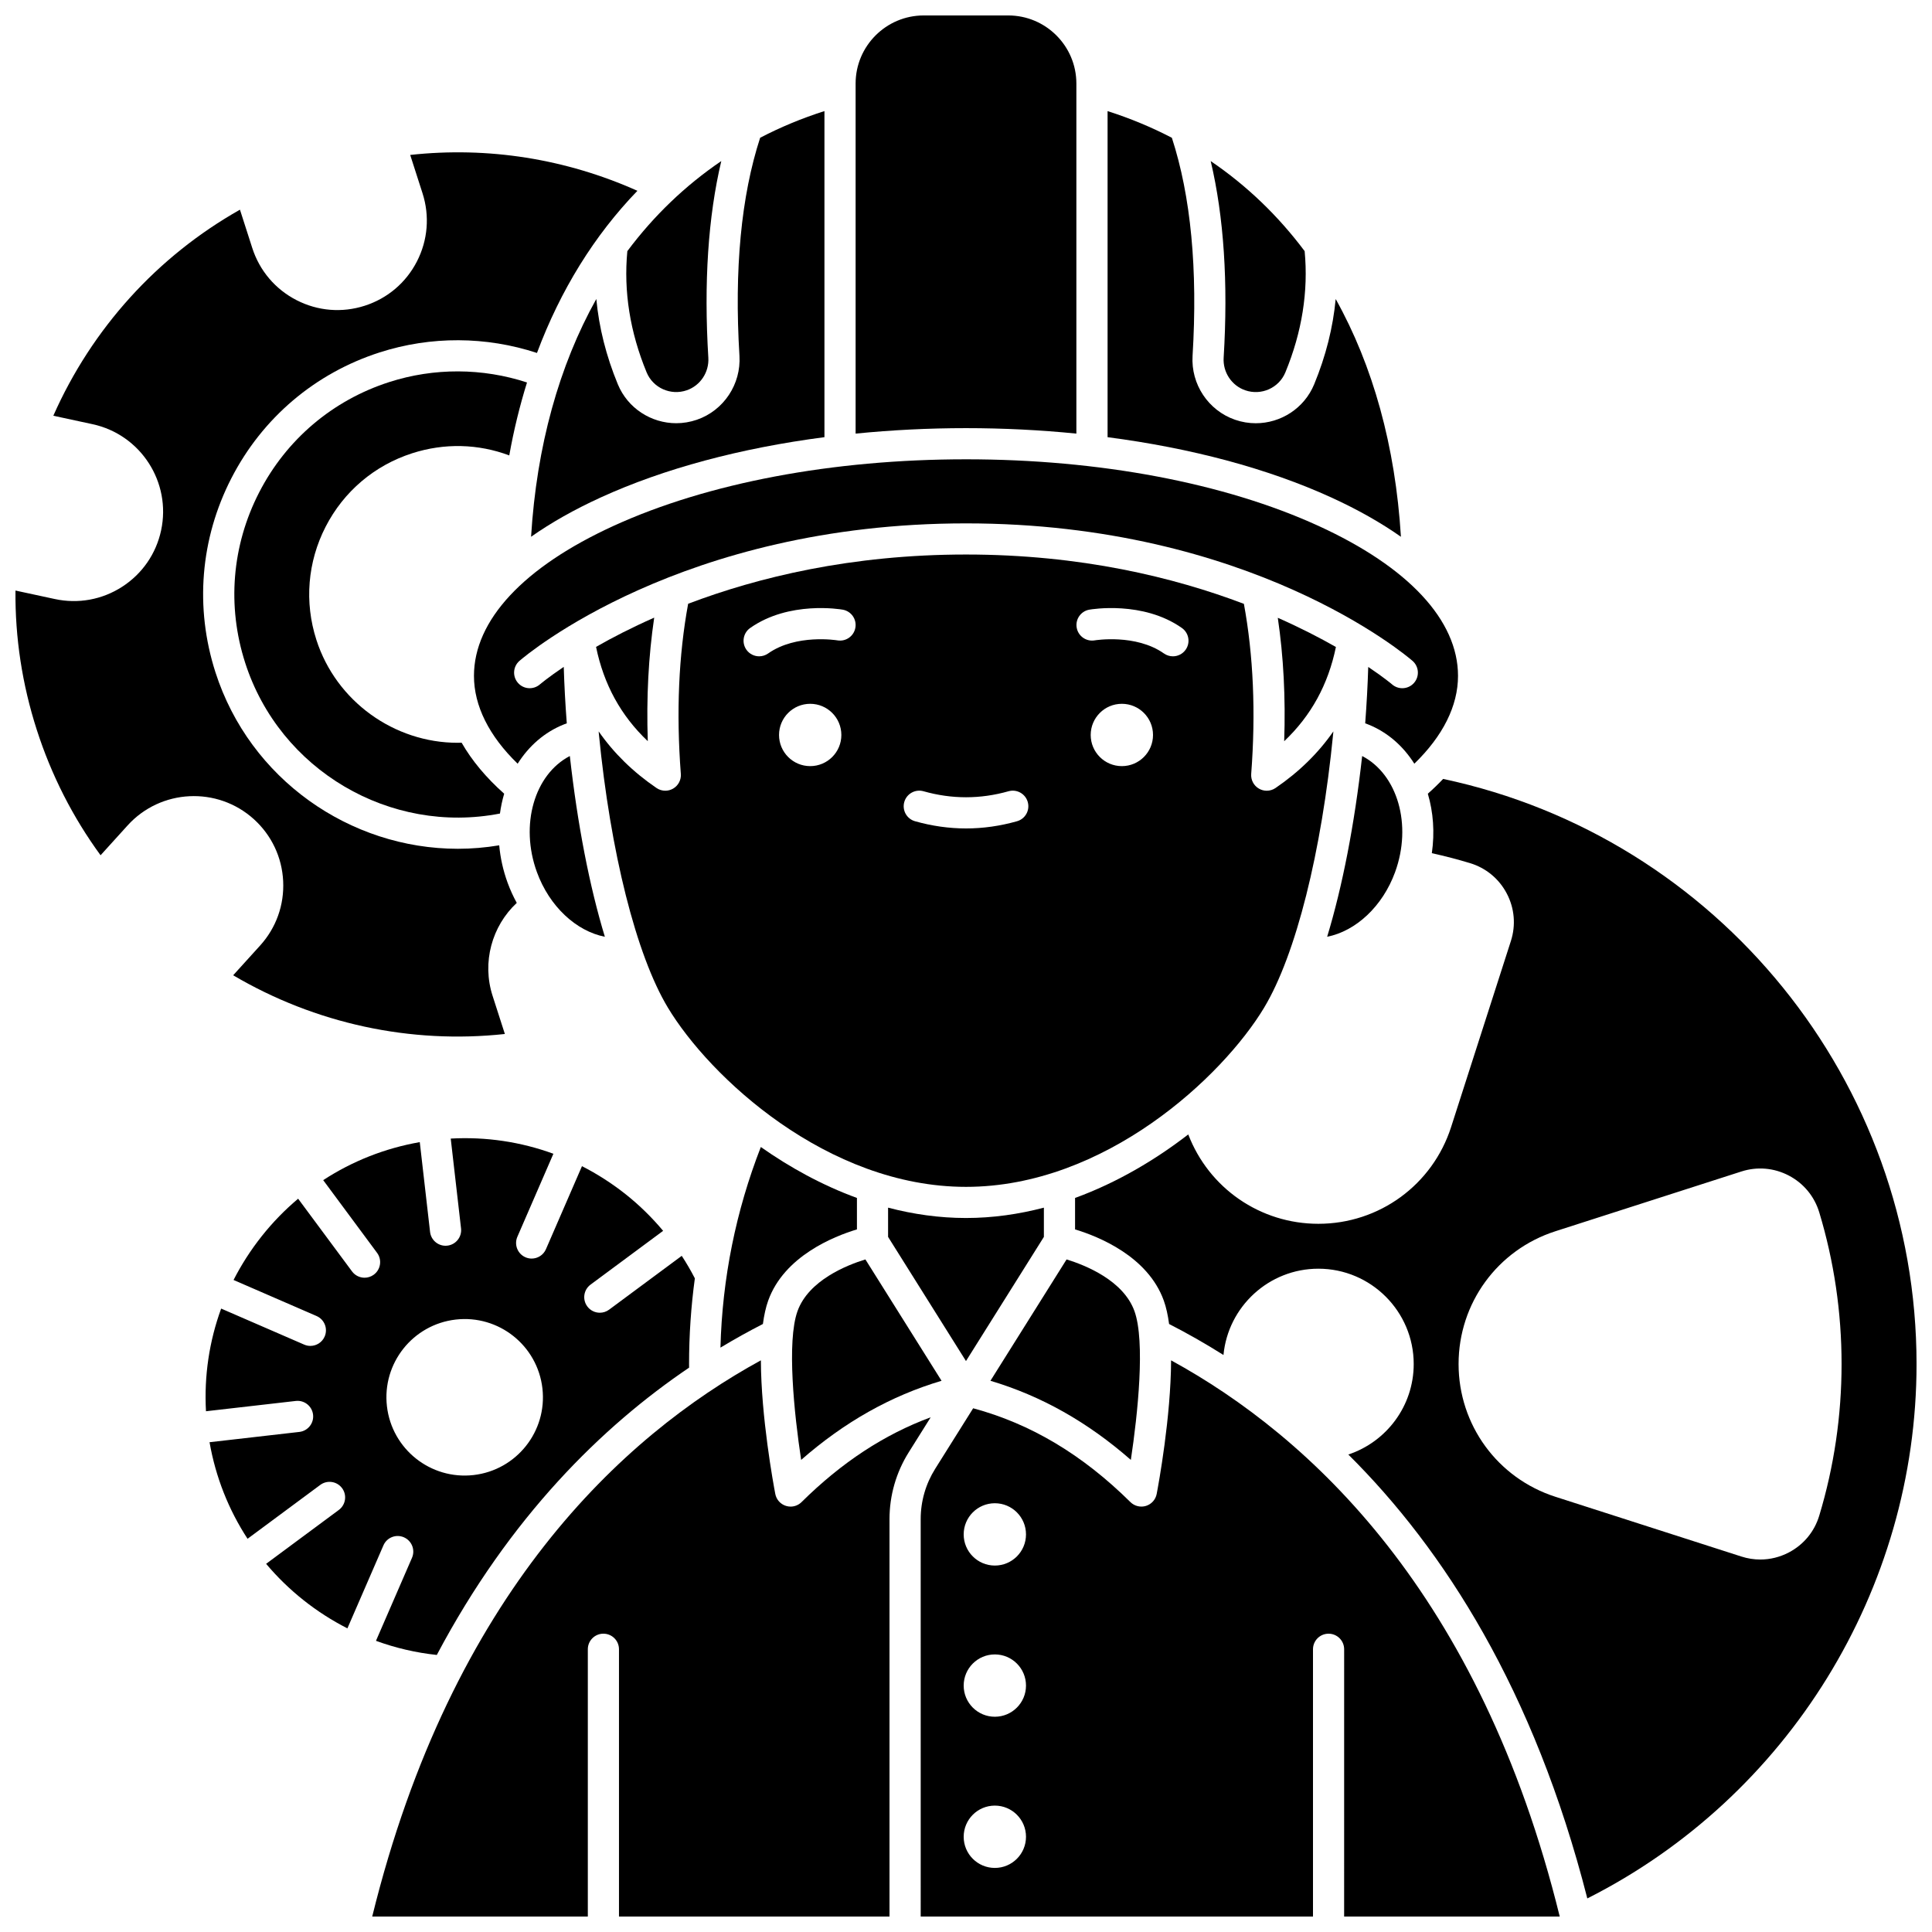
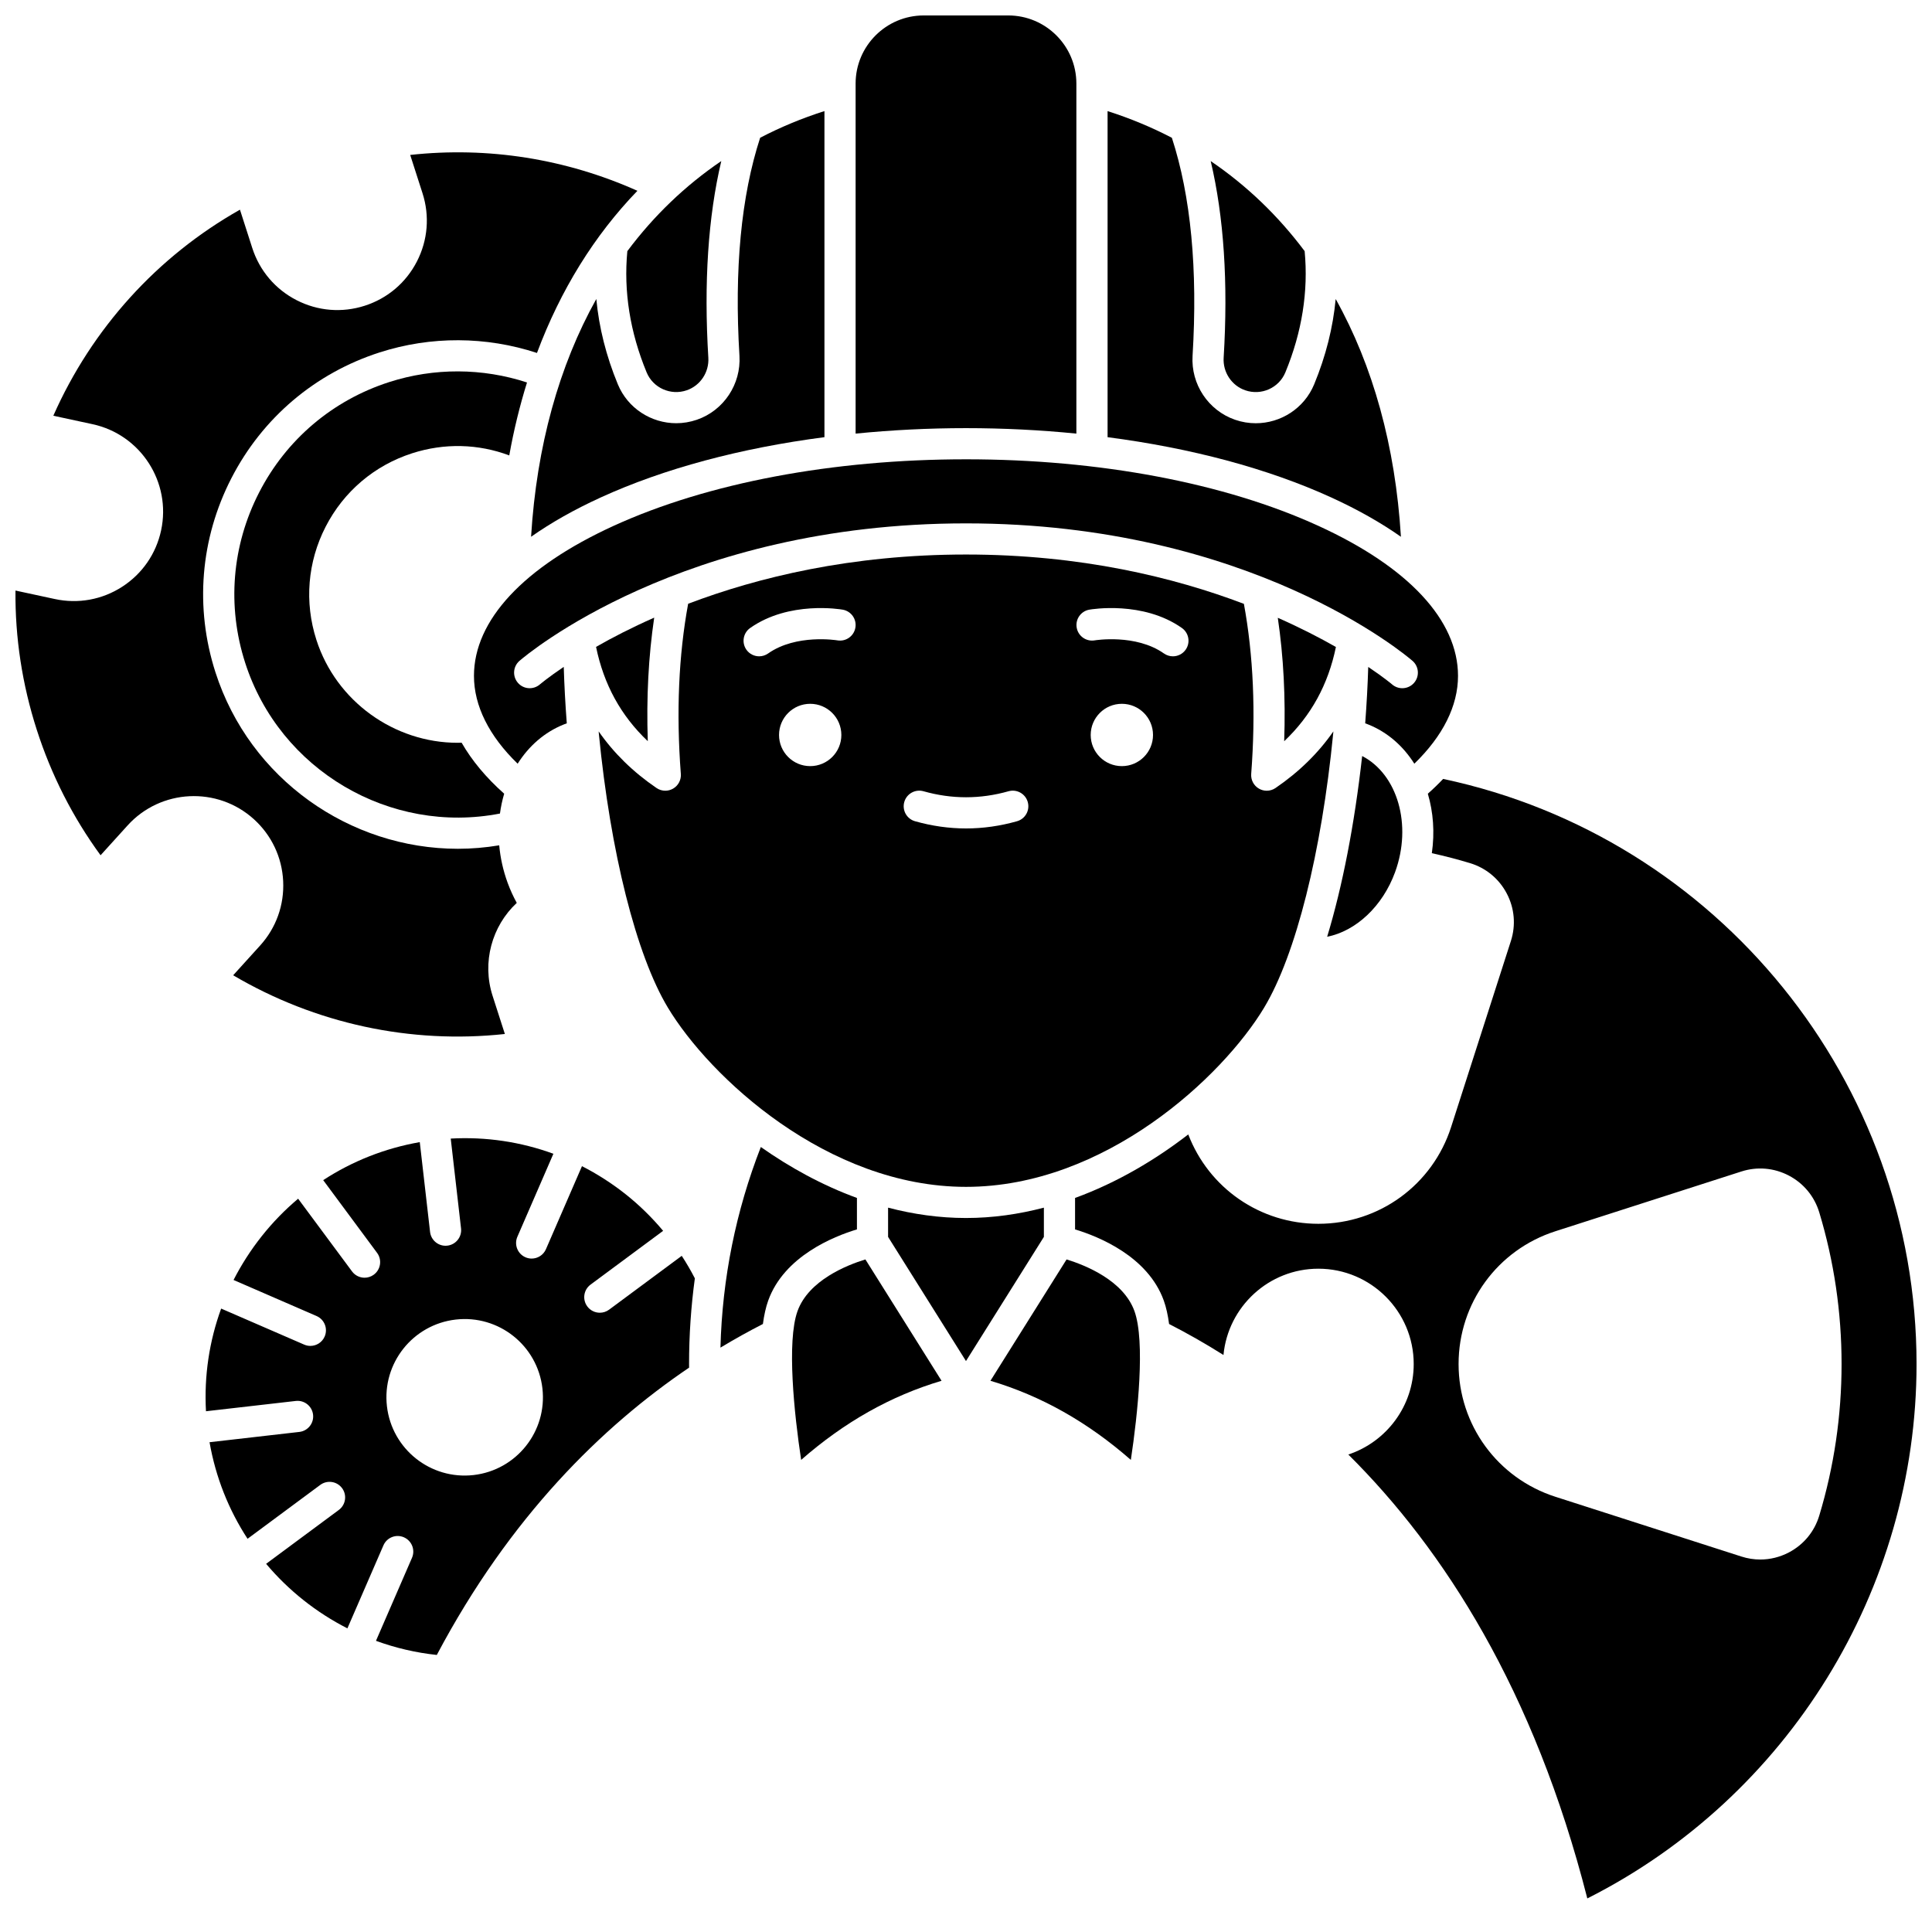
<svg xmlns="http://www.w3.org/2000/svg" width="800px" height="800px" version="1.1" viewBox="144 144 512 512">
  <defs>
    <clipPath id="e">
      <path d="m370 148.09h60v110.91h-60z" />
    </clipPath>
    <clipPath id="d">
-       <path d="m242 504h149v147.9h-149z" />
-     </clipPath>
+       </clipPath>
    <clipPath id="c">
      <path d="m428 350h223.9v298h-223.9z" />
    </clipPath>
    <clipPath id="b">
      <path d="m387 504h171v147.9h-171z" />
    </clipPath>
    <clipPath id="a">
      <path d="m148.09 184h164.91v235h-164.91z" />
    </clipPath>
  </defs>
  <path d="m513.71 375.13c4.578-12.539 0.652-25.91-8.723-30.777-2.035 18.207-5.234 34.578-9.277 47.898 7.594-1.504 14.68-8.023 18-17.121z" />
  <path d="m498.03 315.46c-4.254-2.426-9.398-5.09-15.402-7.738 1.512 10.227 2.09 21.164 1.695 32.707 7.144-6.773 11.656-15.02 13.707-24.969z" />
  <path d="m283.66 245.36c-11.797-3.863-24.609-3.934-36.496-0.113-15.035 4.832-27.289 15.23-34.504 29.281-7.215 14.051-8.527 30.07-3.691 45.105 9.164 28.512 38.449 45.621 67.523 39.965 0.246-1.801 0.617-3.559 1.121-5.258-4.812-4.273-8.582-8.812-11.281-13.52-0.348 0.008-0.695 0.027-1.043 0.027-16.832 0-32.211-10.996-37.445-27.285-3.211-9.996-2.34-20.645 2.453-29.98 4.797-9.34 12.941-16.25 22.938-19.465 8.543-2.746 17.492-2.516 25.727 0.574 1.191-6.703 2.777-13.145 4.699-19.332z" />
  <path d="m468.28 238.81c-0.234 3.832 2.117 7.379 5.715 8.621 4.262 1.473 8.934-0.613 10.641-4.746 4.41-10.68 6.121-21.484 5.109-32.129-7.016-9.379-15.359-17.387-24.898-23.867 3.492 14.766 4.648 32.238 3.434 52.121z" />
-   <path d="m286.29 375.13c3.32 9.098 10.41 15.629 18.004 17.125-4.051-13.324-7.246-29.703-9.281-47.902-9.375 4.867-13.301 18.238-8.723 30.777z" />
  <path d="m515.26 286.25c-1.473-24.031-7.418-45.336-17.289-63.008-0.711 7.555-2.609 15.113-5.699 22.598-2.644 6.402-8.875 10.324-15.484 10.324-1.824 0-3.676-0.297-5.488-0.926-7.086-2.449-11.719-9.41-11.258-16.93 1.398-22.922-0.453-42.344-5.484-57.793-5.375-2.797-11.059-5.164-17.039-7.07v86.414c22.172 2.883 42.531 8.316 59.332 15.996 6.957 3.184 13.109 6.668 18.41 10.395z" />
  <path d="m301.96 315.43c2.051 9.961 6.566 18.215 13.711 24.992-0.395-11.555 0.188-22.508 1.699-32.742-6.012 2.656-11.156 5.316-15.41 7.75z" />
  <path d="m393.52 509.92-20.18-32.16c-4.91 1.508-15.062 5.539-17.996 13.719-2.879 8.023-0.883 27.18 0.969 39.406 11.477-10.043 23.742-16.957 37.207-20.965z" />
  <path d="m400 265.72c-35.352 0-68.527 6.266-93.406 17.645-23.852 10.91-36.988 25.023-36.988 39.746 0 7.941 3.988 15.918 11.578 23.281 2.941-4.66 7.086-8.344 12.215-10.398 0.266-0.105 0.535-0.203 0.805-0.301-0.383-5.059-0.656-10.059-0.805-14.961-4.082 2.75-6.234 4.566-6.324 4.644-1.727 1.492-4.332 1.305-5.824-0.418-1.492-1.723-1.305-4.332 0.418-5.824 1.719-1.488 42.949-36.434 118.33-36.434s116.61 34.945 118.33 36.434c1.723 1.492 1.91 4.102 0.418 5.824-0.816 0.945-1.965 1.426-3.125 1.426-0.957 0-1.918-0.332-2.695-1.004-0.09-0.078-2.234-1.887-6.328-4.633-0.148 4.906-0.426 9.902-0.805 14.945 0.27 0.098 0.539 0.191 0.805 0.301 5.129 2.055 9.273 5.738 12.215 10.398 7.59-7.363 11.578-15.336 11.578-23.281 0-14.723-13.137-28.84-36.988-39.746-24.883-11.379-58.055-17.645-93.406-17.645z" />
  <path d="m420.64 471.79v-7.75c-6.629 1.738-13.535 2.742-20.645 2.742-7.106 0-14.016-1.004-20.645-2.742v7.75l20.645 32.902z" />
  <path d="m444.65 491.48c-2.934-8.18-13.082-12.211-17.996-13.719l-20.176 32.16c13.465 4.012 25.727 10.922 37.207 20.969 1.848-12.23 3.844-31.383 0.965-39.41z" />
  <path d="m479.04 410.98c8.359-13.934 15.191-41.078 18.27-72.609 0.016-0.18 0.027-0.359 0.043-0.539-3.973 5.719-9.082 10.738-15.328 15-0.699 0.477-1.512 0.719-2.328 0.719-0.711 0-1.426-0.184-2.066-0.555-1.375-0.793-2.172-2.305-2.051-3.891 1.242-16.312 0.574-31.453-1.934-45.078-18.508-7.027-43.258-13.074-73.645-13.074-30.434 0-55.152 6.035-73.637 13.051-2.512 13.629-3.18 28.777-1.938 45.098 0.121 1.582-0.676 3.094-2.051 3.891-0.641 0.371-1.355 0.555-2.066 0.555-0.816 0-1.629-0.242-2.328-0.719-6.25-4.266-11.355-9.281-15.328-15 0.016 0.195 0.027 0.391 0.043 0.59 3.078 31.484 9.906 58.625 18.266 72.559 11.031 18.383 42.242 47.551 79.043 47.551 36.793 0.004 68.004-29.164 79.035-47.547zm-120.33-63.949c-4.562 0-8.258-3.699-8.258-8.258 0-4.562 3.699-8.258 8.258-8.258 4.562 0 8.258 3.699 8.258 8.258 0.004 4.559-3.695 8.258-8.258 8.258zm11.973-36.68c-0.395 2.242-2.523 3.738-4.773 3.352-0.188-0.031-10.918-1.762-18.352 3.473-0.723 0.508-1.551 0.754-2.375 0.754-1.297 0-2.574-0.609-3.379-1.75-1.312-1.863-0.867-4.441 0.996-5.754 10.305-7.262 23.957-4.957 24.531-4.856 2.25 0.395 3.75 2.535 3.352 4.781zm42.84 51.285c-4.477 1.27-9.023 1.91-13.516 1.91-4.492 0-9.039-0.645-13.516-1.91-2.195-0.621-3.469-2.902-2.848-5.098 0.621-2.195 2.902-3.469 5.098-2.848 7.488 2.121 15.039 2.121 22.527 0 2.195-0.621 4.477 0.656 5.098 2.848 0.625 2.195-0.648 4.477-2.844 5.098zm27.781-14.605c-4.562 0-8.258-3.699-8.258-8.258 0-4.562 3.699-8.258 8.258-8.258 4.562 0 8.258 3.699 8.258 8.258 0 4.559-3.695 8.258-8.258 8.258zm16.906-30.852c-0.805 1.141-2.082 1.75-3.379 1.75-0.82 0-1.652-0.246-2.375-0.754-7.461-5.258-18.246-3.492-18.352-3.473-2.238 0.383-4.379-1.121-4.769-3.363-0.391-2.242 1.105-4.375 3.348-4.773 0.578-0.102 14.227-2.402 24.531 4.856 1.863 1.316 2.312 3.894 0.996 5.758z" />
  <path d="m371.1 461.47c-9.254-3.379-17.828-8.125-25.473-13.5-6.617 16.969-10.215 34.809-10.703 53.164 3.828-2.305 7.59-4.387 11.254-6.266 0.309-2.309 0.762-4.406 1.398-6.184 4.215-11.75 17.309-17.004 23.52-18.883v-8.332z" />
  <g clip-path="url(#e)">
    <path d="m429.25 258.91v-92.77c0-9.953-8.098-18.047-18.047-18.047h-22.41c-9.953 0-18.047 8.094-18.047 18.047v92.77c9.512-0.945 19.297-1.449 29.25-1.449 9.957 0 19.742 0.5 29.254 1.449z" />
  </g>
  <g clip-path="url(#d)">
-     <path d="m356.42 542.07c-0.785 0.777-1.832 1.195-2.902 1.195-0.41 0-0.824-0.062-1.227-0.188-1.457-0.453-2.547-1.672-2.832-3.172-0.512-2.684-3.766-20.391-3.816-35.406-36.734 20.102-81.895 61.695-103 147.4h57.137v-70.828c0-2.281 1.848-4.129 4.129-4.129s4.129 1.848 4.129 4.129v70.828h71.691v-105.32c0-6.273 1.762-12.395 5.098-17.707l5.82-9.277c-12.328 4.562-23.605 11.969-34.23 22.477z" />
-   </g>
+     </g>
  <g clip-path="url(#c)">
    <path d="m526.45 350.42c-1.258 1.328-2.613 2.641-4.059 3.922 1.449 4.891 1.852 10.289 1.059 15.758 3.402 0.754 6.785 1.629 10.105 2.633 4.238 1.281 7.703 4.144 9.758 8.059 2.051 3.91 2.438 8.379 1.09 12.582l-15.84 49.297c-4.93 15.34-19.066 25.648-35.18 25.648-15.414 0-29.016-9.438-34.48-23.684-8.719 6.738-18.875 12.773-30 16.836v8.332c6.211 1.879 19.305 7.137 23.52 18.883 0.637 1.773 1.09 3.871 1.398 6.184 4.668 2.391 9.496 5.117 14.414 8.215 1.211-12.812 12.023-22.867 25.148-22.867 13.93 0 25.266 11.332 25.266 25.266 0 11.16-7.273 20.645-17.328 23.98 25.312 25.137 49.254 62.418 63.336 117.64 53.164-26.816 87.25-81.852 87.25-141.62-0.004-74.777-52.625-139.61-125.46-155.06zm91.617 204.99c-2.379 1.246-4.961 1.879-7.566 1.879-1.68 0-3.367-0.262-5.016-0.793l-49.297-15.84c-15.34-4.93-25.648-19.066-25.648-35.18 0-16.113 10.305-30.25 25.648-35.18l49.297-15.84c4.203-1.352 8.672-0.965 12.582 1.086 3.918 2.055 6.777 5.519 8.059 9.758 3.922 12.977 5.91 26.492 5.91 40.172 0 13.68-1.988 27.195-5.91 40.172-1.277 4.246-4.141 7.711-8.059 9.766z" />
  </g>
  <g clip-path="url(#b)">
-     <path d="m454.35 504.5c-0.051 15.016-3.305 32.723-3.816 35.406-0.285 1.5-1.375 2.719-2.832 3.172-1.453 0.449-3.043 0.066-4.129-1.008-12.727-12.586-26.387-20.742-41.676-24.863l-10.074 16.055c-2.508 3.996-3.832 8.602-3.832 13.32l0.004 105.32h103.96v-70.828c0-2.281 1.848-4.129 4.129-4.129s4.129 1.848 4.129 4.129l-0.004 70.828h57.137c-21.102-85.707-66.262-127.3-103-147.4zm-46.707 134.52c-4.562 0-8.258-3.699-8.258-8.258 0-4.562 3.699-8.258 8.258-8.258 4.562 0 8.258 3.699 8.258 8.258 0 4.559-3.699 8.258-8.258 8.258zm0-40.066c-4.562 0-8.258-3.699-8.258-8.258 0-4.562 3.699-8.258 8.258-8.258 4.562 0 8.258 3.699 8.258 8.258 0 4.559-3.699 8.258-8.258 8.258zm0-40.066c-4.562 0-8.258-3.699-8.258-8.258 0-4.562 3.699-8.258 8.258-8.258 4.562 0 8.258 3.699 8.258 8.258 0 4.562-3.699 8.258-8.258 8.258z" />
-   </g>
+     </g>
  <path d="m251.04 551.4c2.09 0.91 3.051 3.34 2.144 5.434l-9.547 22c5.176 1.891 10.578 3.156 16.121 3.746 19.426-36.68 43.867-60.586 66.859-76.137-0.004-0.32-0.008-0.641-0.008-0.965 0-7.652 0.52-15.227 1.535-22.703-1.055-2.043-2.211-4.035-3.473-5.965l-19.254 14.266c-0.738 0.547-1.602 0.812-2.457 0.812-1.262 0-2.512-0.578-3.32-1.672-1.359-1.832-0.973-4.418 0.859-5.777l19.238-14.254c-2.969-3.535-6.273-6.789-9.883-9.656-3.66-2.906-7.555-5.402-11.625-7.481l-9.547 22c-0.676 1.559-2.195 2.488-3.789 2.488-0.547 0-1.105-0.109-1.641-0.344-2.09-0.91-3.051-3.34-2.144-5.434l9.547-22c-8.629-3.152-17.844-4.543-27.207-4.023l2.731 23.801c0.262 2.266-1.367 4.312-3.633 4.574-0.16 0.02-0.316 0.027-0.477 0.027-2.07 0-3.856-1.555-4.098-3.66l-2.727-23.801c-9.234 1.613-17.898 5.051-25.594 10.074l14.277 19.27c1.359 1.832 0.973 4.418-0.859 5.777-0.738 0.547-1.602 0.812-2.457 0.812-1.262 0-2.512-0.578-3.32-1.672l-14.285-19.266c-3.496 2.941-6.727 6.254-9.633 9.914-2.906 3.66-5.402 7.555-7.481 11.625l22 9.551c2.09 0.91 3.051 3.34 2.144 5.434-0.676 1.559-2.195 2.484-3.789 2.484-0.547 0-1.105-0.109-1.641-0.344l-22-9.547c-3.152 8.629-4.539 17.844-4.023 27.207l23.805-2.727c2.262-0.258 4.312 1.367 4.574 3.633 0.262 2.266-1.367 4.312-3.633 4.574l-23.801 2.727c1.613 9.234 5.051 17.898 10.074 25.59l19.27-14.277c1.832-1.355 4.418-0.973 5.777 0.859 1.359 1.832 0.973 4.418-0.859 5.777l-19.27 14.277c2.945 3.496 6.254 6.727 9.914 9.633 3.652 2.902 7.551 5.391 11.629 7.473l9.547-21.992c0.902-2.094 3.332-3.051 5.426-2.144zm13.742-57.703c11.379-1.305 21.66 6.863 22.965 18.242 1.305 11.379-6.863 21.66-18.242 22.965-11.379 1.305-21.66-6.863-22.965-18.242-1.305-11.379 6.863-21.66 18.242-22.965z" />
  <g clip-path="url(#a)">
    <path d="m219.04 377.5c0.312 6.324-1.859 12.391-6.109 17.078l-7.141 7.879c21.773 12.824 47.004 18.277 72.004 15.559l-3.262-10.141c-2.836-8.828-0.203-18.43 6.414-24.602-0.918-1.684-1.738-3.453-2.418-5.316-1.203-3.293-1.934-6.641-2.231-9.941-3.668 0.613-7.332 0.918-10.961 0.918-28.613 0-55.137-18.449-64.242-46.773-5.508-17.137-4.012-35.391 4.211-51.406 8.223-16.012 22.188-27.863 39.324-33.371 13.57-4.363 28.203-4.273 41.672 0.152 6.234-16.688 15.215-31.164 26.617-42.973-18.992-8.488-39.598-11.758-60.211-9.504l3.262 10.145c1.938 6.027 1.41 12.445-1.48 18.078-2.891 5.633-7.805 9.801-13.828 11.738-6.027 1.938-12.449 1.414-18.078-1.48-5.629-2.891-9.797-7.805-11.734-13.832l-3.258-10.141c-21.906 12.363-39.234 31.496-49.461 54.605l10.395 2.242c12.773 2.758 20.922 15.395 18.164 28.168-1.336 6.188-5 11.484-10.32 14.918-5.32 3.43-11.66 4.582-17.848 3.246l-10.422-2.246c-0.113 12.488 1.777 24.875 5.641 36.887 3.859 12.012 9.539 23.18 16.91 33.266l7.16-7.902c8.773-9.684 23.793-10.422 33.477-1.648 4.688 4.254 7.441 10.078 7.754 16.398z" />
  </g>
  <path d="m315.36 242.68c1.707 4.133 6.379 6.219 10.641 4.746 3.598-1.242 5.949-4.789 5.715-8.621-1.215-19.883-0.055-37.355 3.434-52.125-9.539 6.481-17.887 14.488-24.898 23.871-1.012 10.645 0.699 21.449 5.109 32.129z" />
  <path d="m328.7 255.23c-1.812 0.625-3.668 0.926-5.488 0.926-6.609 0-12.84-3.922-15.484-10.324-3.09-7.484-4.988-15.043-5.699-22.598-9.867 17.672-15.816 38.977-17.289 63.012 5.301-3.727 11.453-7.211 18.414-10.395 16.801-7.684 37.156-13.113 59.332-15.996v-86.418c-5.981 1.906-11.668 4.269-17.039 7.07-5.031 15.449-6.887 34.871-5.484 57.793 0.457 7.519-4.176 14.48-11.262 16.93z" />
</svg>